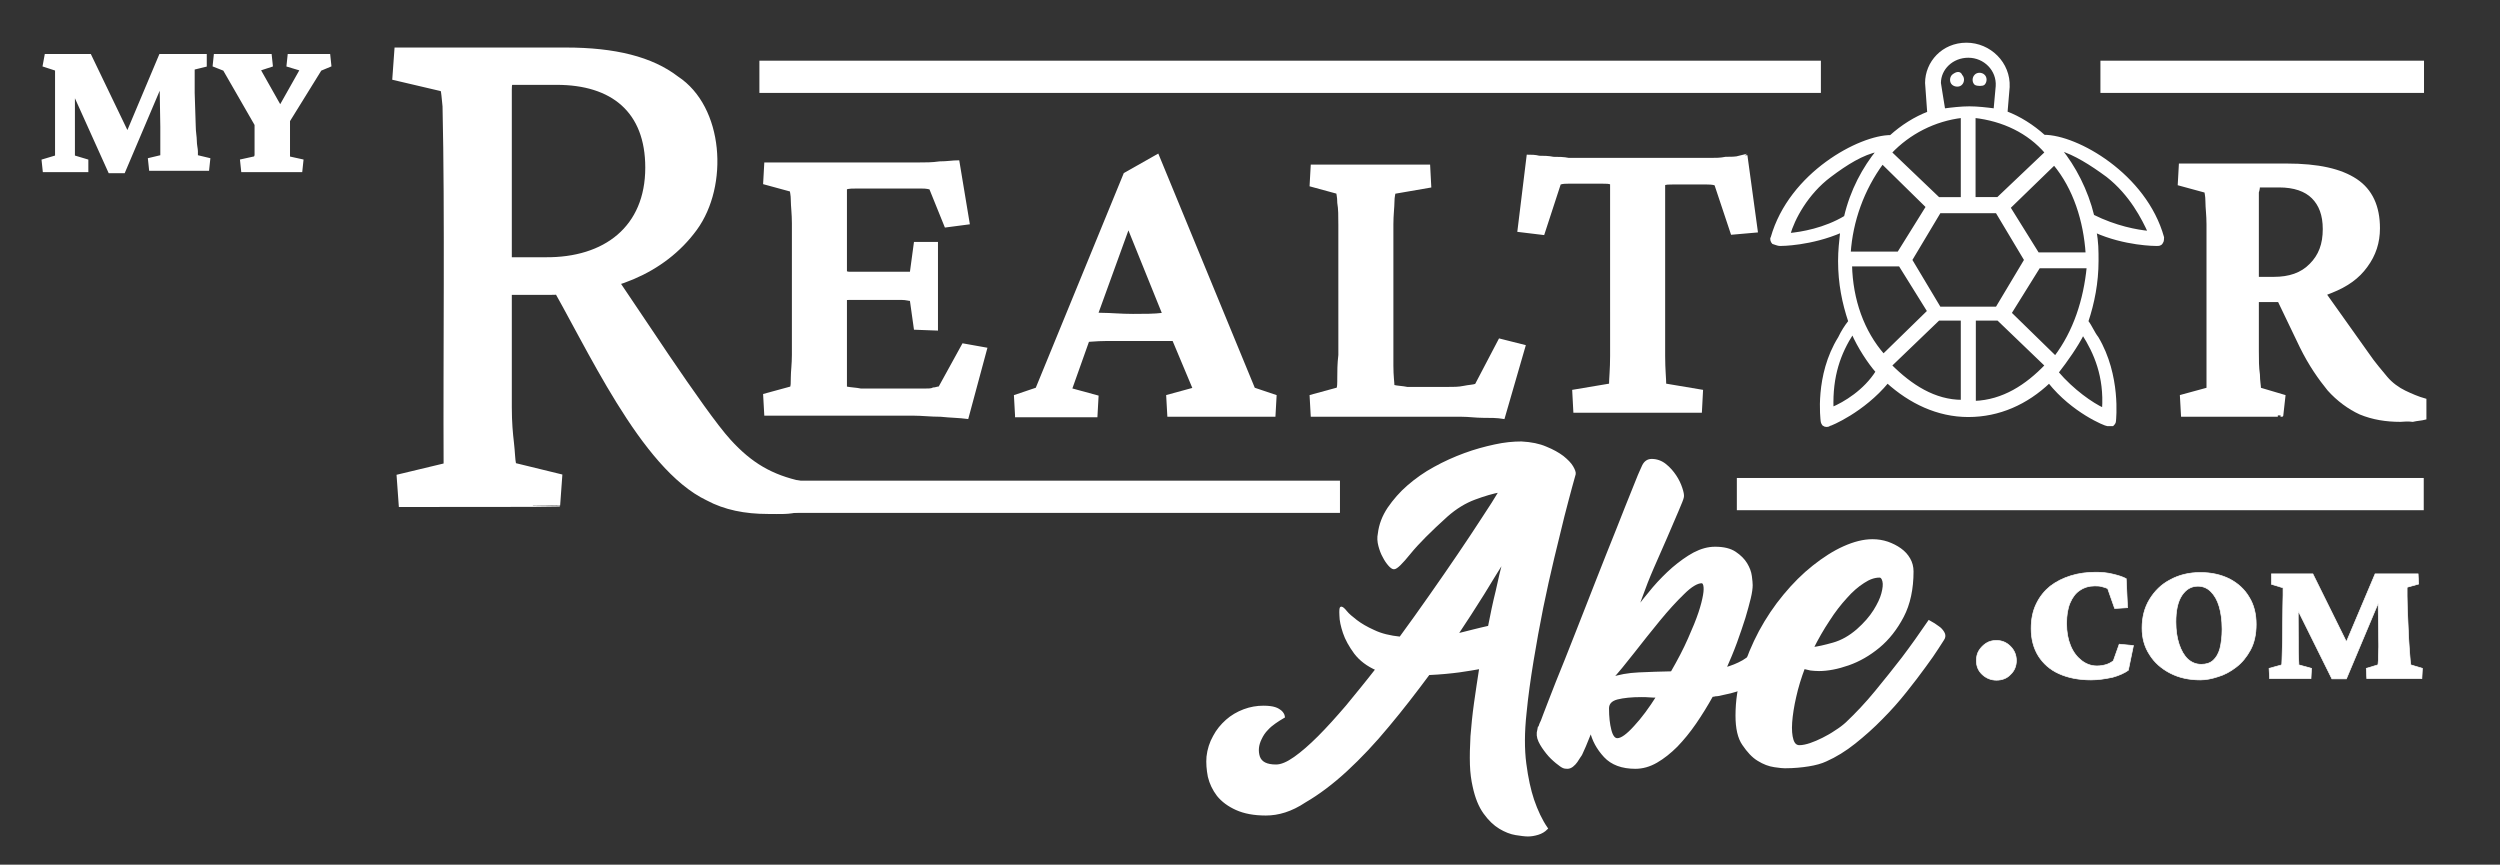
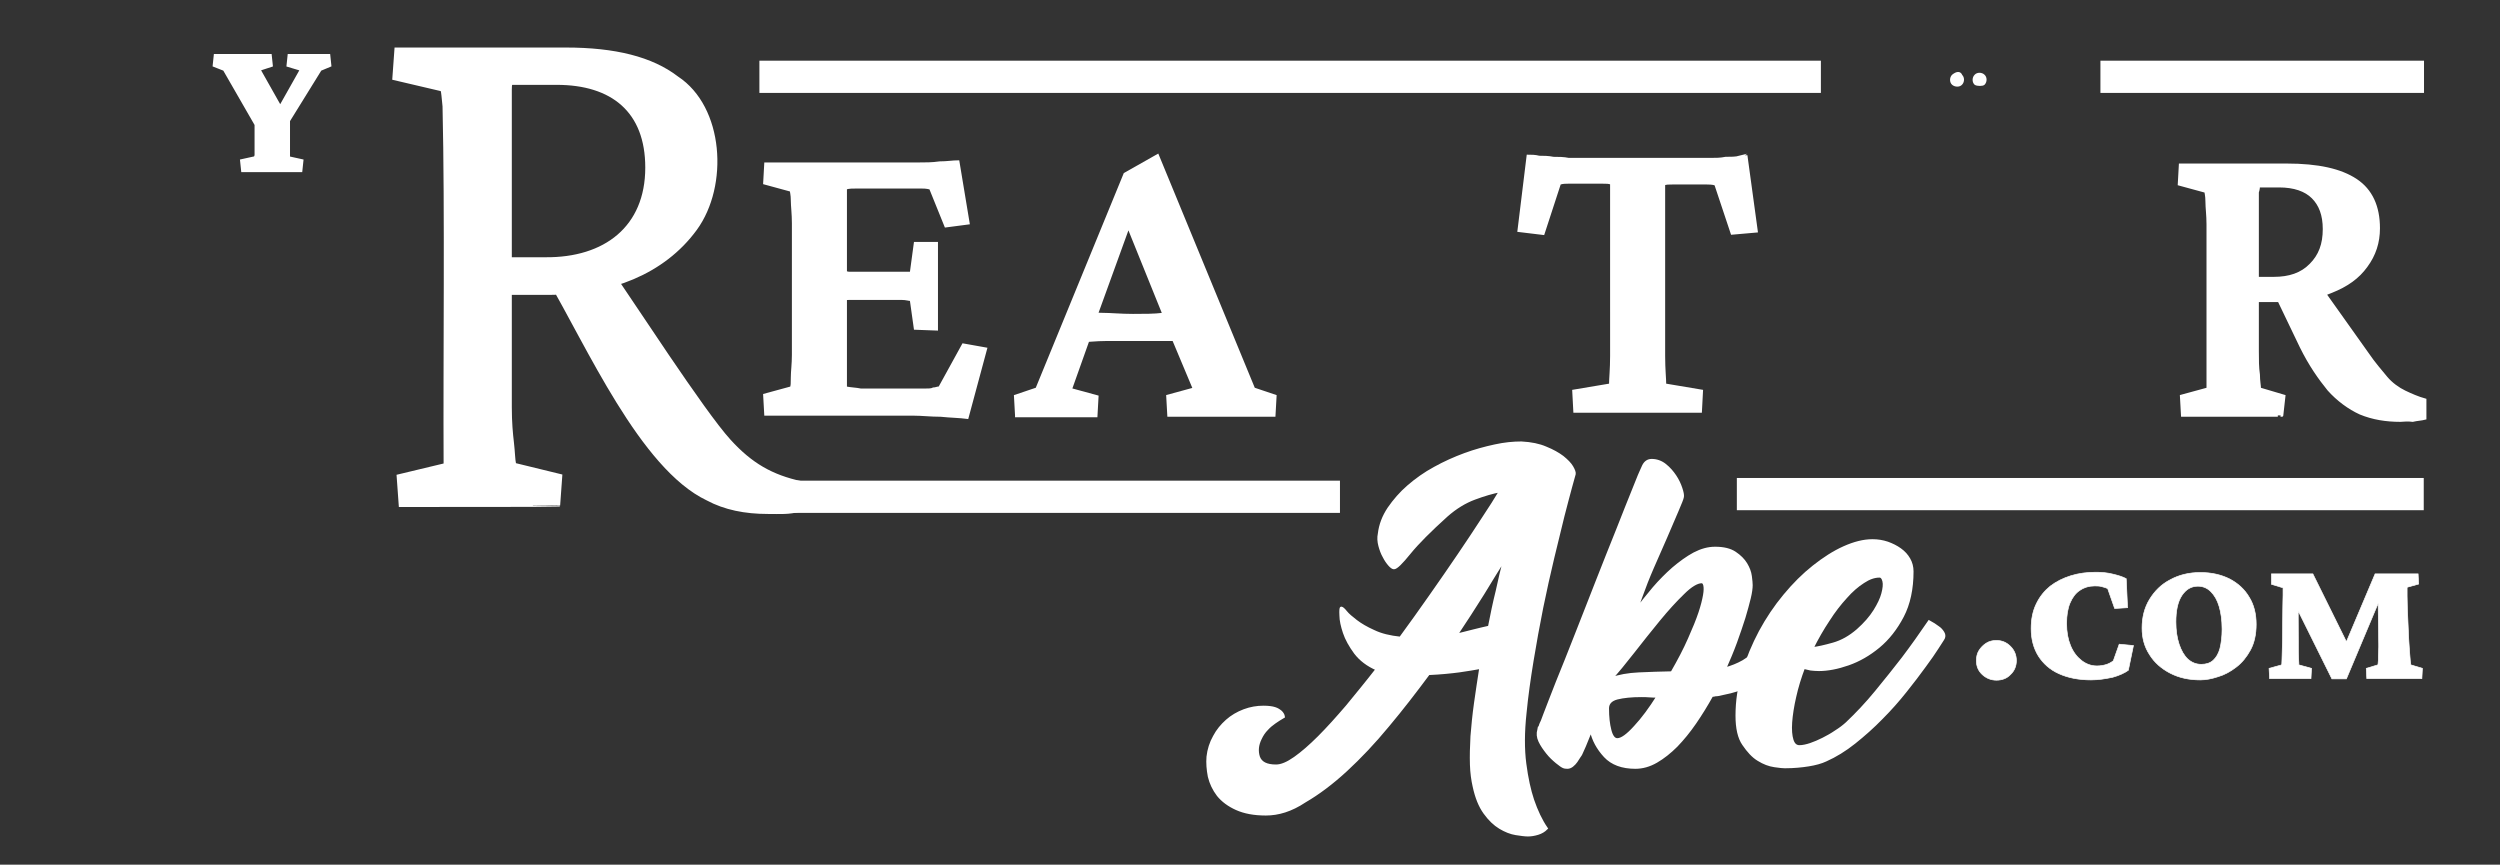
<svg xmlns="http://www.w3.org/2000/svg" id="Layer_1" x="0px" y="0px" viewBox="0 0 931 322" style="enable-background:new 0 0 931 322;" xml:space="preserve">
  <rect x="0" y="0" width="931" height="322" fill="#333333" stroke="none" />
  <style type="text/css">	.st0{fill:#FFFFFF;stroke:#FFFFFF;stroke-miterlimit:10;}	.st1{fill:#FFFFFF;stroke:#FFFFFF;stroke-width:12;stroke-miterlimit:10;}	.st2{enable-background:new    ;}	.st3{fill:#FFFFFF;stroke:#FFFFFF;stroke-width:0.25;stroke-miterlimit:10;}</style>
  <g>
    <g>
      <path class="st0" d="M812.7,154.7l-0.4-7.2l9.9-2.7c0-0.4,0-1.5,0-3.4s0-3.8,0-6.1s0-4.6,0-7.2c0-2.3,0-5,0-7.2V95.7   c0-4.6,0-8.8,0-12.2c0-3.4-0.4-6.1-0.4-8.4s-0.4-3.4-0.4-3.8l-9.9-2.7l0.4-7.2h39.6c11.8,0,20.2,1.9,25.9,5.7   c5.7,3.8,8.4,9.9,8.4,17.9c0,5.3-1.5,9.9-4.6,14.1c-3,4.2-7.2,7.2-13,9.5c-5.3,2.3-11.8,3.4-18.7,3.4h-9.9v-8.4h7.2   c5.7,0,10.3-1.5,13.7-5c3.4-3.4,5-7.6,5-13.3c0-5.3-1.5-9.1-4.2-11.8c-2.7-2.7-6.9-4.2-12.6-4.2h-7.6c0,0.4,0,1.1-0.4,2.3   c0,1.1,0,2.7,0,5c0,1.9,0,4.6,0,7.2s0,6.1,0,9.5v27.1c0,3.4,0,6.9,0,10.3c0,3.4,0,6.1,0.4,8.8c0,2.3,0.4,4.2,0.4,5.3l9.1,2.7   l-0.8,7.2C850,154.7,812.7,154.7,812.7,154.7z M893.9,156.6c-5.3,0-10.3-0.8-14.9-2.7c-4.2-1.9-8.4-5-11.8-8.8   c-3.4-4.2-6.9-9.1-10.3-16l-9.5-19.8l15.6-3.8l18.7,26.3c2.3,3.4,5,6.5,6.9,8.8s4.6,4.2,6.9,5.3c2.3,1.1,5,2.3,7.6,3v6.9   c-1.5,0.4-3,0.4-4.6,0.8C896.5,156.3,895,156.6,893.9,156.6z" />
    </g>
  </g>
  <g>
    <g>
      <path class="st0" d="M650.3,58.3l3.8,27.8l-9.1,0.8l-6.1-18.3c-1.1-0.4-2.7-0.4-3.4-0.4c-1.1,0-2.3,0-3.4,0h-5.7   c-1.1,0-2.3,0-3.4,0c-1.5,0-2.7,0-3.4,0.4c0,0.8,0,2.7,0,6.1s0,7.2,0,11.4c0,4.6,0,8.8,0,13.3v16.8c0,6.1,0,11.4,0,16.4   c0,5,0.4,8.4,0.4,10.7l13.7,2.3l-0.4,7.6h-46.9l-0.4-7.6l13.7-2.3c0-2.3,0.4-5.7,0.4-10.7s0-10.3,0-16.4V99.1c0-4.2,0-8.8,0-13.3   s0-8.4,0-11.4c0-3.4,0-5.3,0-6.1c-0.8-0.4-1.9-0.4-3.4-0.4c-1.1,0-2.7,0-3.4,0h-5.7c-1.1,0-2.3,0-3.4,0c-1.1,0-2.3,0-3.4,0.4   L574.7,87l-9.1-1.1l3.4-27.8c1.1,0,2.7,0,4.2,0.4c1.5,0,3.4,0,5.3,0.4c1.9,0,3.8,0,5.7,0.4c1.9,0,3.4,0,5,0h42.7c1.5,0,3,0,5,0   s3.8,0,5.7-0.4c1.9,0,3.8,0,5.3-0.4C647.6,58.7,649.1,58.3,650.3,58.3z" />
    </g>
  </g>
  <g>
    <g>
      <path class="st0" d="M360.2,155.5c-3-0.4-6.1-0.4-9.9-0.8c-3.8,0-6.9-0.4-9.9-0.4h-55.3l-0.4-7.2l9.9-2.7c0.4-0.4,0.4-1.9,0.4-3.8   c0-2.3,0.4-5,0.4-8.4s0-7.6,0-11.8V95.3c0-4.6,0-8.8,0-12.2c0-3.4-0.4-6.5-0.4-8.4c0-2.3-0.4-3.4-0.4-3.8l-9.9-2.7l0.4-7.2H335   c1.9,0,4.2,0,6.9,0s5.3,0,8-0.4c2.7,0,5-0.4,6.9-0.4l3.8,22.9l-8.4,1.1l-5.7-14.1c-1.5-0.4-2.7-0.4-3.8-0.4c-1.1,0-2.3,0-3.4,0   h-14.1c-1.9,0-3.8,0-5.7,0c-1.9,0-3.4,0-4.6,0.4c0,0.8,0,1.9,0,3.8s0,3.8,0,6.5s0,5.7,0,9.1v36.6c0,3,0,5.7,0,8s0,4.6,0,6.5   s0,3,0,3.8c1.9,0.4,3.8,0.4,5.7,0.8c1.9,0,4.2,0,7.2,0h10.7c2.3,0,4.6,0,5.7,0c1.5,0,2.7,0,3.4-0.4c0.8,0,1.5-0.4,2.3-0.4l8.8-16   l8.4,1.5L360.2,155.5z M340.8,122.3l-1.5-10.7c-0.8,0-1.9-0.4-3.4-0.4s-3.4,0-5.3,0h-9.5c-1.5,0-3.4,0-5,0c-1.5,0-3,0.4-4.2,0.4   v-10.3c1.1,0,2.7,0,4.2,0.4c1.5,0,3.4,0,5,0h9.5c1.9,0,3.8,0,5.3,0s2.7,0,3.4,0l1.5-11.1h8v32L340.8,122.3L340.8,122.3z" />
      <path class="st0" d="M378.5,154.7l-0.4-7.2l8-2.7l32.8-80l12.2-6.9l35.8,86.9l8,2.7l-0.4,7.2h-39.3l-0.4-7.2l9.9-2.7l-9.1-21.7   l-1.9-5.3l-16-39.6l4.6,0.4l-14.1,38.9l-1.5,5l-8,22.5l9.9,2.7l-0.4,7.2h-29.7V154.7z M402.9,126.9v-10.3c1.9,0,4.6,0.4,7.6,0.4   s6.9,0.4,11.4,0.4c4.2,0,8,0,11.1-0.4c3,0,5.7-0.4,7.6-0.4v9.9c-2.7,0-5.3,0-8.4,0c-3,0-6.5,0-10.3,0s-7.2,0-10.3,0   C408.2,126.5,405.6,126.9,402.9,126.9z" />
-       <path class="st0" d="M559.9,155.5c-2.3-0.4-5-0.4-7.6-0.4c-2.7,0-5.3-0.4-8-0.4s-4.6,0-6.5,0h-49.2l-0.4-7.2l9.9-2.7   c0.4-0.4,0.4-1.9,0.4-4.2s0-5,0.4-8.4c0-3.4,0-7.2,0-11.4V95.7c0-4.6,0-8.4,0-11.8s0-6.1-0.4-8.4c0-2.3-0.4-3.4-0.4-3.8l-9.9-2.7   l0.4-7.2h43.5l0.4,7.6l-13.3,2.3c0,0.4-0.4,1.5-0.4,3.4s-0.4,5-0.4,8.4s0,7.6,0,12.6v25.2c0,6.1,0,11.1,0,14.9   c0,3.8,0.4,6.5,0.4,7.6c1.5,0.4,3.4,0.4,5.3,0.8c1.9,0,4.2,0,6.9,0h7.6c2.7,0,4.6,0,6.5-0.4s3.4-0.4,4.6-0.8l8.8-16.8l9.1,2.3   L559.9,155.5z" />
    </g>
  </g>
  <g>
    <g>
      <path class="st0" d="M149,188.3l-0.8-11.1l17.5-4.2c-0.2-39.8,0.5-94.1-0.4-133.4c-0.4-3.4-0.4-5.3-0.8-6.1l-17.9-4.2l0.8-11.1   h63.3c18.3,0,32,3.4,41.5,10.7c16.9,11.1,18.7,40.2,6.9,56.4c-12.1,16.6-32.3,24-53.7,24h-18.7v-13h16.4   c22.2,0.2,37.7-11.6,37.7-33.9c0-21-12.8-31.3-33.5-31.3h-16.8c-0.4,0.4-0.4,1.1-0.4,2.3c0,1.1,0,3,0,5.7s0,6.5,0,11.8   c0,12.5,0,65.5,0,79.7c0,8.4,0,15.2,0,21s0.4,9.9,0.8,13.3c0.4,3.4,0.4,6.1,0.8,8l17.2,4.2l-0.8,11.1   C208.1,188.3,149,188.3,149,188.3z M285.9,190.9c-8.4,0-16-1.5-22.5-5c-24.6-11.7-44.5-57.2-59.1-82l21.7-5   c9.3,13.2,35.8,54.4,45.7,65.2c8,8.8,15.7,13.2,26.7,15.6L298,190C293.8,191.2,290.6,190.9,285.9,190.9z" />
    </g>
  </g>
  <path class="st1" d="M287,185h212" />
  <path class="st1" d="M646.8,184h255.8" />
  <g>
    <g>
      <g>
-         <path class="st0" d="M17.1,20.6h16.4l15.2,31.6h-2.3l13.3-31.6h16.8v3.8L72,25.5c0,0.8,0,1.9,0,3.4s0,3.4,0,5.7l0.4,12.6    c0,1.9,0.4,3.8,0.4,5.3s0.4,3,0.4,3.8c0,1.1,0,1.5,0,1.9l4.6,1.1l-0.4,3.8H56l-0.4-3.8l4.6-1.1c0-0.4,0-0.8,0-1.9s0-2.3,0-3.8    s0-3.4,0-5.3l-0.4-24.4h3.8L46.1,64h-5.3L22.1,22.5h5.3V48c0,3.4,0,6.1,0,7.6s0,2.3,0,2.7l5,1.5v3.8h-16L16,59.8l5-1.5    c0-0.4,0-0.8,0-1.9c0-1.1,0-2.3,0-3.8s0-3,0-4.2V35c0-2.3,0-4.6,0-6.1s0-2.7,0-3l-4.6-1.5L17.1,20.6z" />
        <path class="st0" d="M119.3,25.9l-15.6,25.2l3.8-8v7.6c0,0.4,0,1.1,0,1.9s0,1.5,0,2.7s0,1.5,0,2.3s0,1.1,0,1.1l5,1.1l-0.4,3.8    H90.3l-0.4-3.8l5-1.1c0,0,0.4-0.4,0.4-1.1s0-1.5,0-2.3s0-1.5,0-2.7s0-1.5,0-1.9v-7.6l2.7,8L83.5,25.9l-3.8-1.5l0.4-3.8h20.6    l0.4,3.8l-4.6,1.5l8.8,15.6h-1.9l8.8-15.6l-5-1.5l0.4-3.8h14.9l0.4,3.8L119.3,25.9z" />
      </g>
    </g>
  </g>
  <path class="st1" d="M282.8,28.6h395.3" />
  <path class="st1" d="M782.2,28.6h120.5" />
  <g>
    <g>
-       <path class="st0" d="M662.9,91.1c0.4,0,11.4,0,22.9-5c-0.4,3.8-0.8,7.2-0.8,11.1c0,8.4,1.5,15.6,3.8,22.5   c-1.5,1.9-2.7,3.8-3.8,6.1c-8.8,14.1-6.5,30.5-6.5,30.9c0,0.4,0.4,1.5,0.8,1.5c0.4,0.4,1.5,0.4,1.9,0c0.4,0,12.6-5,21.7-16   c8.4,7.6,18.7,12.6,30.1,12.6c11.4,0,21.7-4.6,30.1-12.6c8.8,11.1,21,16,21.7,16c0.4,0,1.5,0,1.9,0c0.4-0.4,0.8-0.8,0.8-1.5   c0-0.4,1.9-16.8-6.5-30.9c-1.5-1.9-2.3-4.2-3.8-6.1c2.3-6.9,3.8-14.5,3.8-22.5c0-3.8,0-7.2-0.8-11.1c11.1,5,22.5,5,22.9,5   c0.8,0,1.5,0,1.9-0.8c0.4-0.4,0.4-1.5,0.4-1.9c-6.5-23.3-32-37.7-44.2-37.7c-4.2-3.8-9.1-6.9-14.1-8.8l0.8-9.5   c0.4-8.8-6.9-16-15.6-16c-8.8,0-14.9,6.9-14.9,14.5c0,0,0,0.4,0.8,11.1c-5,1.9-9.9,5-14.1,8.8c-11.4,0-37.4,13.7-44.2,37.7   c-0.4,0.4,0,1.5,0.4,1.9C661.3,90.7,662.1,91.1,662.9,91.1z M701,60.6L717.7,77L707,94.2h-18.3C689.5,82.3,693.7,70.5,701,60.6z    M730.7,43.4v30.5h-8.8L704,56.8C710.9,49.5,720.4,44.6,730.7,43.4z M762,56.8l-18,17.1h-8.8V43.4C746,44.6,755.5,49.2,762,56.8z    M777.2,94.5h-18.3l-10.7-17.2L765,61C772.6,70.1,776.4,82.3,777.2,94.5z M765.4,133l-16.8-16.4l10.7-17.2h18.3   C776.4,111.7,772.6,123.5,765.4,133z M722.3,114.7l-10.7-17.9l10.7-17.9h21.3l10.7,17.9l-10.7,17.9H722.3z M689.2,98.7h18.3   l10.7,17.2l-16.8,16.4C693.7,123.5,689.5,111.7,689.2,98.7z M682.3,152.1c-0.4-12.2,2.7-20.6,7.6-28.2c2.3,5.3,6.1,11.1,9.1,14.5   C694.5,145.6,686.9,150.2,682.3,152.1z M704,136.1l17.9-17.2h8.8v30.5C720.4,149.4,711.6,143.7,704,136.1z M735.3,149.8v-30.9h8.8   l17.9,17.2C754.7,143.7,746,149.4,735.3,149.8z M775.7,124.2c4.6,7.2,8.4,16,7.6,28.2c-4.2-1.9-11.4-6.9-17.2-13.7   C769.6,134.2,773.4,128.8,775.7,124.2z M784.8,65.5c8.8,6.9,13.3,16,15.6,21c-4.6-0.4-12.6-1.9-21-6.1   c-2.3-9.5-6.9-18.3-12.2-24.8C772.6,57.2,778.7,61,784.8,65.5z M722.3,30.9c0-5.3,4.6-9.9,10.7-9.9s11.1,5,10.7,11.1l-0.8,8.8   c-3-0.4-6.5-0.8-9.5-0.8s-6.5,0.4-9.5,0.8C723.1,35.8,722.3,31.2,722.3,30.9z M681.5,65.5c6.1-4.6,12.2-8.4,17.9-9.5   c-5.3,6.5-9.9,14.9-12.2,24.8c-7.6,4.6-16.4,6.1-21,6.5C667.8,81.6,672.8,72,681.5,65.5z" />
      <path class="st0" d="M738.7,31.2c0.8-0.8,0.8-2.3,0-3c-0.8-0.8-2.3-0.8-3,0c-0.8,0.8-0.8,2.3,0,3   C736.4,31.6,738.3,31.6,738.7,31.2z" />
      <path class="st0" d="M727.3,28.2c-0.8,0.8-0.8,2.3,0,3s2.3,0.8,3,0c0.8-0.8,0.8-2.3,0-3C729.9,27,728.8,27,727.3,28.2z" />
    </g>
  </g>
  <g class="st2">
    <path class="st0" d="M471.4,303.2c-4.4,0-8-0.7-10.9-2s-5.2-3-6.9-5.1c-1.6-2.1-2.7-4.4-3.3-6.9c-0.5-2.6-0.7-5-0.5-7.4  c0.3-2.7,1.1-5.2,2.4-7.5c1.2-2.3,2.8-4.2,4.7-5.9c1.8-1.6,4-2.9,6.4-3.8s4.8-1.3,7.2-1.3c1.8,0,3.3,0.2,4.2,0.5  c1,0.3,1.7,0.8,2.3,1.3c0.5,0.5,0.9,1.1,1,1.8c-1.2,0.7-2.3,1.4-3.3,2.1s-2,1.5-2.9,2.5c-1,1-1.8,2.2-2.4,3.5  c-1.2,2.4-1.4,4.7-0.7,6.9c0.8,2.2,2.9,3.3,6.5,3.3c2,0,4.3-1,7-2.9s5.7-4.5,9-7.8s6.7-7.1,10.4-11.4c3.6-4.4,7.4-9,11.2-13.9  c-3.5-1.5-6.2-3.6-8.1-6.1c-1.9-2.6-3.3-5.1-4.1-7.5c-0.8-2.4-1.3-4.6-1.3-6.4c-0.1-1.8,0-2.8,0.2-2.8c0.3,0,0.9,0.5,1.7,1.5  s2.1,2.1,3.8,3.4c1.7,1.3,3.9,2.6,6.6,3.8c2.7,1.3,6,2.1,9.9,2.5c3.8-5.2,7.6-10.5,11.3-15.8s7.2-10.3,10.5-15.2  c3.3-4.8,6.2-9.3,8.9-13.4c2.7-4.1,4.9-7.5,6.6-10.4c-2.9,0.5-6.2,1.5-9.7,2.8s-7,3.4-10.4,6.4c-6.2,5.6-10.8,10.2-13.8,13.9  s-4.9,5.6-5.8,5.6c-0.4,0-1-0.4-1.7-1.2s-1.4-1.8-2-3c-0.7-1.2-1.2-2.6-1.6-4.1c-0.4-1.5-0.5-3-0.2-4.4c0.4-3.4,1.6-6.5,3.6-9.5  c2-2.9,4.4-5.7,7.3-8.2c2.9-2.5,6.1-4.8,9.8-6.8c3.6-2,7.4-3.7,11.2-5.1c3.8-1.4,7.5-2.4,11.2-3.2c3.6-0.8,6.9-1.1,9.9-1.1  c3.6,0.2,6.6,0.8,9.1,1.9c2.5,1,4.6,2.2,6.2,3.4c1.6,1.3,2.8,2.5,3.5,3.7s1,2.1,0.9,2.6c-0.1,0.3-0.5,1.9-1.3,4.7s-1.7,6.5-2.9,11  c-1.1,4.5-2.4,9.7-3.8,15.6c-1.4,5.9-2.8,12.1-4.1,18.5c-1.3,6.5-2.5,13.1-3.6,19.8s-2,13.1-2.6,19.3c-0.8,7.3-0.8,13.6-0.1,19  s1.7,9.9,2.9,13.5c1.4,4.1,3.1,7.7,5.1,10.6c-0.9,0.9-1.9,1.5-3.2,1.9s-2.5,0.6-3.7,0.6c-1.1,0-2.6-0.2-4.5-0.5s-3.9-1.1-5.9-2.3  c-2-1.2-3.9-3-5.7-5.5s-3.1-5.7-4-9.9c-0.5-2.2-0.9-4.9-1-8.1s0-6.7,0.2-10.5c0.3-3.8,0.7-7.9,1.3-12.2c0.6-4.4,1.3-8.8,2-13.4  c-2.3,0.4-5,0.9-8,1.3c-3,0.4-6.9,0.8-11.4,1c-4.9,6.6-9.9,13.1-15.1,19.3c-5.2,6.3-10.4,11.8-15.6,16.6  c-5.2,4.8-10.4,8.7-15.4,11.6C480.8,301.8,476,303.2,471.4,303.2z M560.4,207.9c-2.5,4-5.3,8.5-8.2,13.3c-3,4.8-6.3,9.9-9.9,15.3  c2.2-0.5,4.3-1.1,6.4-1.6c2.1-0.5,4-1,5.9-1.4c0.9-4.6,1.8-9,2.9-13.4C558.4,215.8,559.4,211.7,560.4,207.9z" />
    <path class="st0" d="M582.3,285.6c-0.5-0.2-1.4-0.8-2.6-1.8c-1.2-1-2.4-2.1-3.5-3.5s-2.1-2.8-2.8-4.3s-0.8-2.9-0.4-4.2  c0.1-0.5,0.2-0.8,0.2-0.9c0.1-0.1,0.1-0.1,0.2-0.2c0.1-0.1,0.1-0.3,0.2-0.6c0.1-0.3,0.3-0.8,0.7-1.6c0.3-0.9,1.3-3.4,2.9-7.6  c1.6-4.2,3.6-9.2,6-15.1c2.3-5.9,4.9-12.3,7.6-19.3c2.7-7,5.4-13.7,7.9-20.1c2.6-6.4,4.9-12.3,7-17.6s3.7-9.2,4.7-11.7  c0.4-1,1-2.2,1.6-3.6c0.7-1.4,1.7-2.1,3.1-2.1c1.8,0,3.5,0.6,5,1.8s2.7,2.6,3.7,4.1s1.7,3,2.2,4.5s0.7,2.5,0.6,3.2  c-0.1,0.7-0.8,2.4-2,5.2s-2.6,6.1-4.2,9.8c-1.6,3.7-3.3,7.5-5,11.4s-3,7.3-4,10.1c-0.3,0.9-0.7,1.8-1,2.7s-0.7,1.9-1,2.9  c2-2.6,4.1-5.3,6.4-8c2.3-2.7,4.8-5.2,7.3-7.4c2.6-2.2,5.2-4.1,7.8-5.5c2.7-1.4,5.2-2.1,7.8-2.1c3.2,0,5.6,0.6,7.4,1.8  c1.8,1.2,3.2,2.6,4.1,4.1c0.9,1.5,1.5,3,1.7,4.6c0.2,1.5,0.3,2.6,0.3,3.3c0,1.1-0.2,2.7-0.7,4.8s-1.2,4.6-2,7.3  c-0.9,2.8-1.9,5.8-3.1,9.1c-1.2,3.3-2.6,6.6-4.1,10c2.5-0.7,4.8-1.6,6.9-2.8c2.1-1.2,3.8-2.8,5.1-4.9c0.3-0.5,0.7-1.1,1.1-1.8  c0.8-1.2,1.4-2.3,2-3.3s1.1-1.8,1.6-2.6l1.5-2.3c1.3,0.7,2.4,1.4,3.3,2.1c0.8,0.5,1.4,1.2,1.9,2s0.5,1.7-0.1,2.5  c-0.2,0.5-0.7,1.4-1.4,2.6c-0.7,1.2-1.8,3.2-3.3,5.9c-0.3,0.4-0.6,0.8-0.7,1c-0.2,0.2-0.4,0.5-0.7,1c-2.1,2.8-4.6,5-7.7,6.5  c-3,1.5-6.4,2.6-10.1,3.3c-1.1,0.3-2.1,0.5-2.9,0.5c-0.4,0.1-0.8,0.2-1.1,0.2h-0.2c-2,3.6-4.1,7-6.3,10.2s-4.5,6-6.9,8.5  c-2.4,2.4-4.9,4.4-7.5,5.9s-5.2,2.2-7.8,2.2c-4.9,0-8.7-1.4-11.3-4.2c-2.6-2.8-4.4-6-5.2-9.7c-1,2.4-1.8,4.4-2.4,5.9  c-0.7,1.5-1.1,2.5-1.3,2.9c-0.1,0.2-0.3,0.6-0.7,1.1c-0.3,0.5-0.7,1.1-1.1,1.7c-0.4,0.6-0.9,1.1-1.5,1.6c-0.5,0.4-1.1,0.7-1.8,0.7  C582.9,285.8,582.5,285.7,582.3,285.6z M617.4,259.3c-1.1,0-2.2,0-3.2-0.1s-2-0.1-2.9-0.1c-3.7,0-6.7,0.3-9.1,0.9  c-2.3,0.6-3.5,1.9-3.5,3.8c0,3.2,0.3,5.9,0.9,8.2c0.6,2.3,1.5,3.4,2.7,3.4c1.6,0,3.8-1.6,6.6-4.7  C611.7,267.7,614.5,263.9,617.4,259.3z M633.7,216.7c-1.7,0-4.1,1.4-6.9,4.2c-2.9,2.8-5.9,6.1-9.1,10c-3.2,3.9-6.3,7.8-9.5,11.9  c-3.2,4.1-5.9,7.4-8.3,10c2.9-1.1,6.4-1.7,10.4-1.9s8.1-0.3,12.3-0.4c2.6-4.5,4.8-8.7,6.5-12.6c1.7-3.8,3-7,3.9-9.7  s1.4-4.8,1.7-6.5s0.3-2.9,0.1-3.8C634.6,217.1,634.2,216.7,633.7,216.7z" />
    <path class="st0" d="M646.8,266.5c0-5.4,0.8-10.8,2.4-16.1c1.6-5.3,3.7-10.3,6.3-15.2c2.6-4.8,5.6-9.3,9.1-13.5  c3.4-4.1,7-7.7,10.8-10.7s7.5-5.4,11.3-7.1c3.8-1.7,7.3-2.6,10.6-2.6c2,0,3.8,0.3,5.6,0.9c1.7,0.6,3.3,1.4,4.7,2.4s2.5,2.2,3.3,3.6  c0.8,1.4,1.2,2.9,1.2,4.6c0,6.5-1.2,12.1-3.6,16.7c-2.4,4.6-5.4,8.4-8.9,11.3c-3.5,2.9-7.3,5.1-11.3,6.5s-7.7,2.1-10.9,2.1  c-1.2,0-2.2-0.1-3.1-0.2c-0.9-0.2-1.7-0.4-2.6-0.6c-1.4,3.7-2.5,7.3-3.3,10.9c-0.8,3.5-1.3,6.7-1.5,9.5s0,5,0.5,6.6  s1.4,2.4,2.7,2.4c1.2,0,2.6-0.3,4.1-0.8s3.1-1.2,4.7-2s3.2-1.7,4.8-2.8c1.6-1,2.9-2,4-3c3.7-3.5,7.4-7.4,11-11.8s6.9-8.5,9.9-12.4  c3.4-4.5,6.6-9,9.8-13.7c1.3,0.7,2.4,1.4,3.3,2.1c0.8,0.5,1.4,1.2,1.9,2s0.5,1.7-0.1,2.5c-0.1,0.2-0.8,1.3-2,3.1  c-1.2,1.9-2.8,4.2-4.8,6.9c-2,2.8-4.4,5.9-7.1,9.3c-2.7,3.4-5.7,6.8-8.9,10c-3.2,3.3-6.6,6.3-10.1,9.1c-3.5,2.8-7.1,5-10.7,6.6  c-1.7,0.8-3.9,1.4-6.4,1.8s-5.4,0.7-8.8,0.7c-0.7,0-2-0.1-3.9-0.4c-2-0.3-3.9-1-6-2.3c-2-1.2-3.8-3.2-5.5-5.7  C647.6,274.8,646.8,271.2,646.8,266.5z M674.8,241.5c2.1-0.2,4.7-0.8,7.9-1.7s6.2-2.6,9.1-5.1c2.7-2.4,4.8-4.8,6.3-7.2  s2.5-4.5,3-6.4s0.7-3.5,0.4-4.7s-0.8-1.8-1.6-1.8c-1.9,0-3.9,0.7-6,2.1c-2.2,1.4-4.4,3.3-6.5,5.7c-2.2,2.4-4.4,5.2-6.5,8.5  C678.7,234.2,676.7,237.7,674.8,241.5z" />
  </g>
  <g>
    <path class="st3" d="M743.5,253.3c-2,0-3.8-0.7-5.3-2.1c-1.5-1.4-2.2-3.1-2.2-5.2c0-1.4,0.3-2.7,1-3.8s1.6-2,2.7-2.7s2.4-1,3.7-1  c2.1,0,3.8,0.7,5.3,2.2s2.2,3.3,2.2,5.3s-0.7,3.8-2.2,5.2C747.4,252.6,745.6,253.3,743.5,253.3z" />
    <path class="st3" d="M778.7,253.2c-4.6,0-8.6-0.8-11.9-2.3c-3.4-1.5-5.9-3.8-7.7-6.6c-1.8-2.9-2.7-6.3-2.7-10.2  c0-3.5,0.6-6.5,1.9-9.2s3-4.8,5.2-6.6c2.2-1.7,4.8-3,7.7-3.9s6-1.3,9.3-1.3c2.2,0,4.3,0.2,6.3,0.7c2.1,0.5,3.7,1,5,1.7l0.5,10.8  l-4.8,0.3l-2.6-7.4c-0.8-0.4-1.7-0.6-2.4-0.8c-0.8-0.2-1.6-0.2-2.5-0.2c-2,0-3.8,0.5-5.4,1.6c-1.6,1-2.8,2.6-3.7,4.7  c-0.9,2.1-1.3,4.7-1.3,7.7c0,3.2,0.5,5.9,1.5,8.3c1,2.4,2.4,4.2,4.1,5.5c1.7,1.3,3.6,2,5.7,2c1.2,0,2.4-0.2,3.4-0.5  s1.9-0.8,2.7-1.4l2.2-6.2l5.3,0.5l-1.9,9.2c-1.4,1-3.3,1.9-5.8,2.6C784,252.8,781.4,253.2,778.7,253.2z" />
    <path class="st3" d="M819.4,253.2c-4.2,0-7.9-0.8-11.2-2.5s-5.9-4-7.7-6.9c-1.9-2.9-2.8-6.2-2.8-9.9c0-4,0.9-7.6,2.8-10.7  c1.9-3.1,4.4-5.6,7.7-7.3c3.3-1.8,7-2.7,11.2-2.7c4.1,0,7.7,0.8,10.9,2.4c3.1,1.6,5.6,3.9,7.3,6.8c1.8,2.9,2.6,6.3,2.6,10.1  c0,3.7-0.7,6.9-2.1,9.5c-1.4,2.6-3.2,4.8-5.3,6.4c-2.2,1.7-4.4,2.9-6.8,3.6C823.6,252.8,821.4,253.2,819.4,253.2z M819.8,247.4  c1.8,0,3.3-0.5,4.4-1.5c1.1-1,2-2.5,2.5-4.4c0.5-2,0.8-4.4,0.8-7.2c0-3.3-0.4-6.2-1.1-8.5c-0.7-2.4-1.8-4.2-3.1-5.5s-2.9-2-4.8-2  c-2.5,0-4.5,1.2-6,3.5s-2.2,5.6-2.2,9.8c0,3.1,0.4,5.9,1.2,8.3c0.8,2.4,1.9,4.3,3.3,5.6C816.3,246.8,817.9,247.4,819.8,247.4z" />
    <path class="st3" d="M845.9,213.7h15.4l13.8,27.9h-2.4l11.8-27.9h16l0.2,3.8l-4.3,1.2c0,0.9,0,2,0,3.2c0,1.3,0.1,2.8,0.1,4.7  l0.5,11.3c0.1,1.6,0.2,3.2,0.3,4.6c0.1,1.5,0.2,2.6,0.3,3.6c0.1,0.9,0.2,1.4,0.2,1.5l4.3,1.3l-0.2,3.8h-20.5l-0.2-3.8l4.3-1.3  c0.1-0.1,0.1-0.7,0.2-1.7c0-1,0-2.3,0.1-3.8s0-3.1,0-4.8l-0.3-21.6h3.9l-15.6,37.1h-5.4L850,215.7h5.8l0.1,23c0,3.2,0,5.4,0.1,6.7  s0.1,2,0.1,2.2l4.7,1.3l-0.2,3.8h-15.4l-0.2-3.8l4.7-1.3c0-0.2,0.1-0.8,0.1-1.8s0.1-2.2,0.1-3.5s0.1-2.6,0.1-3.7l0.1-11.7  c0-2.1,0.1-3.8,0.1-5.2s0-2.3,0-2.8l-4.3-1.3L845.9,213.7z" />
  </g>
</svg>